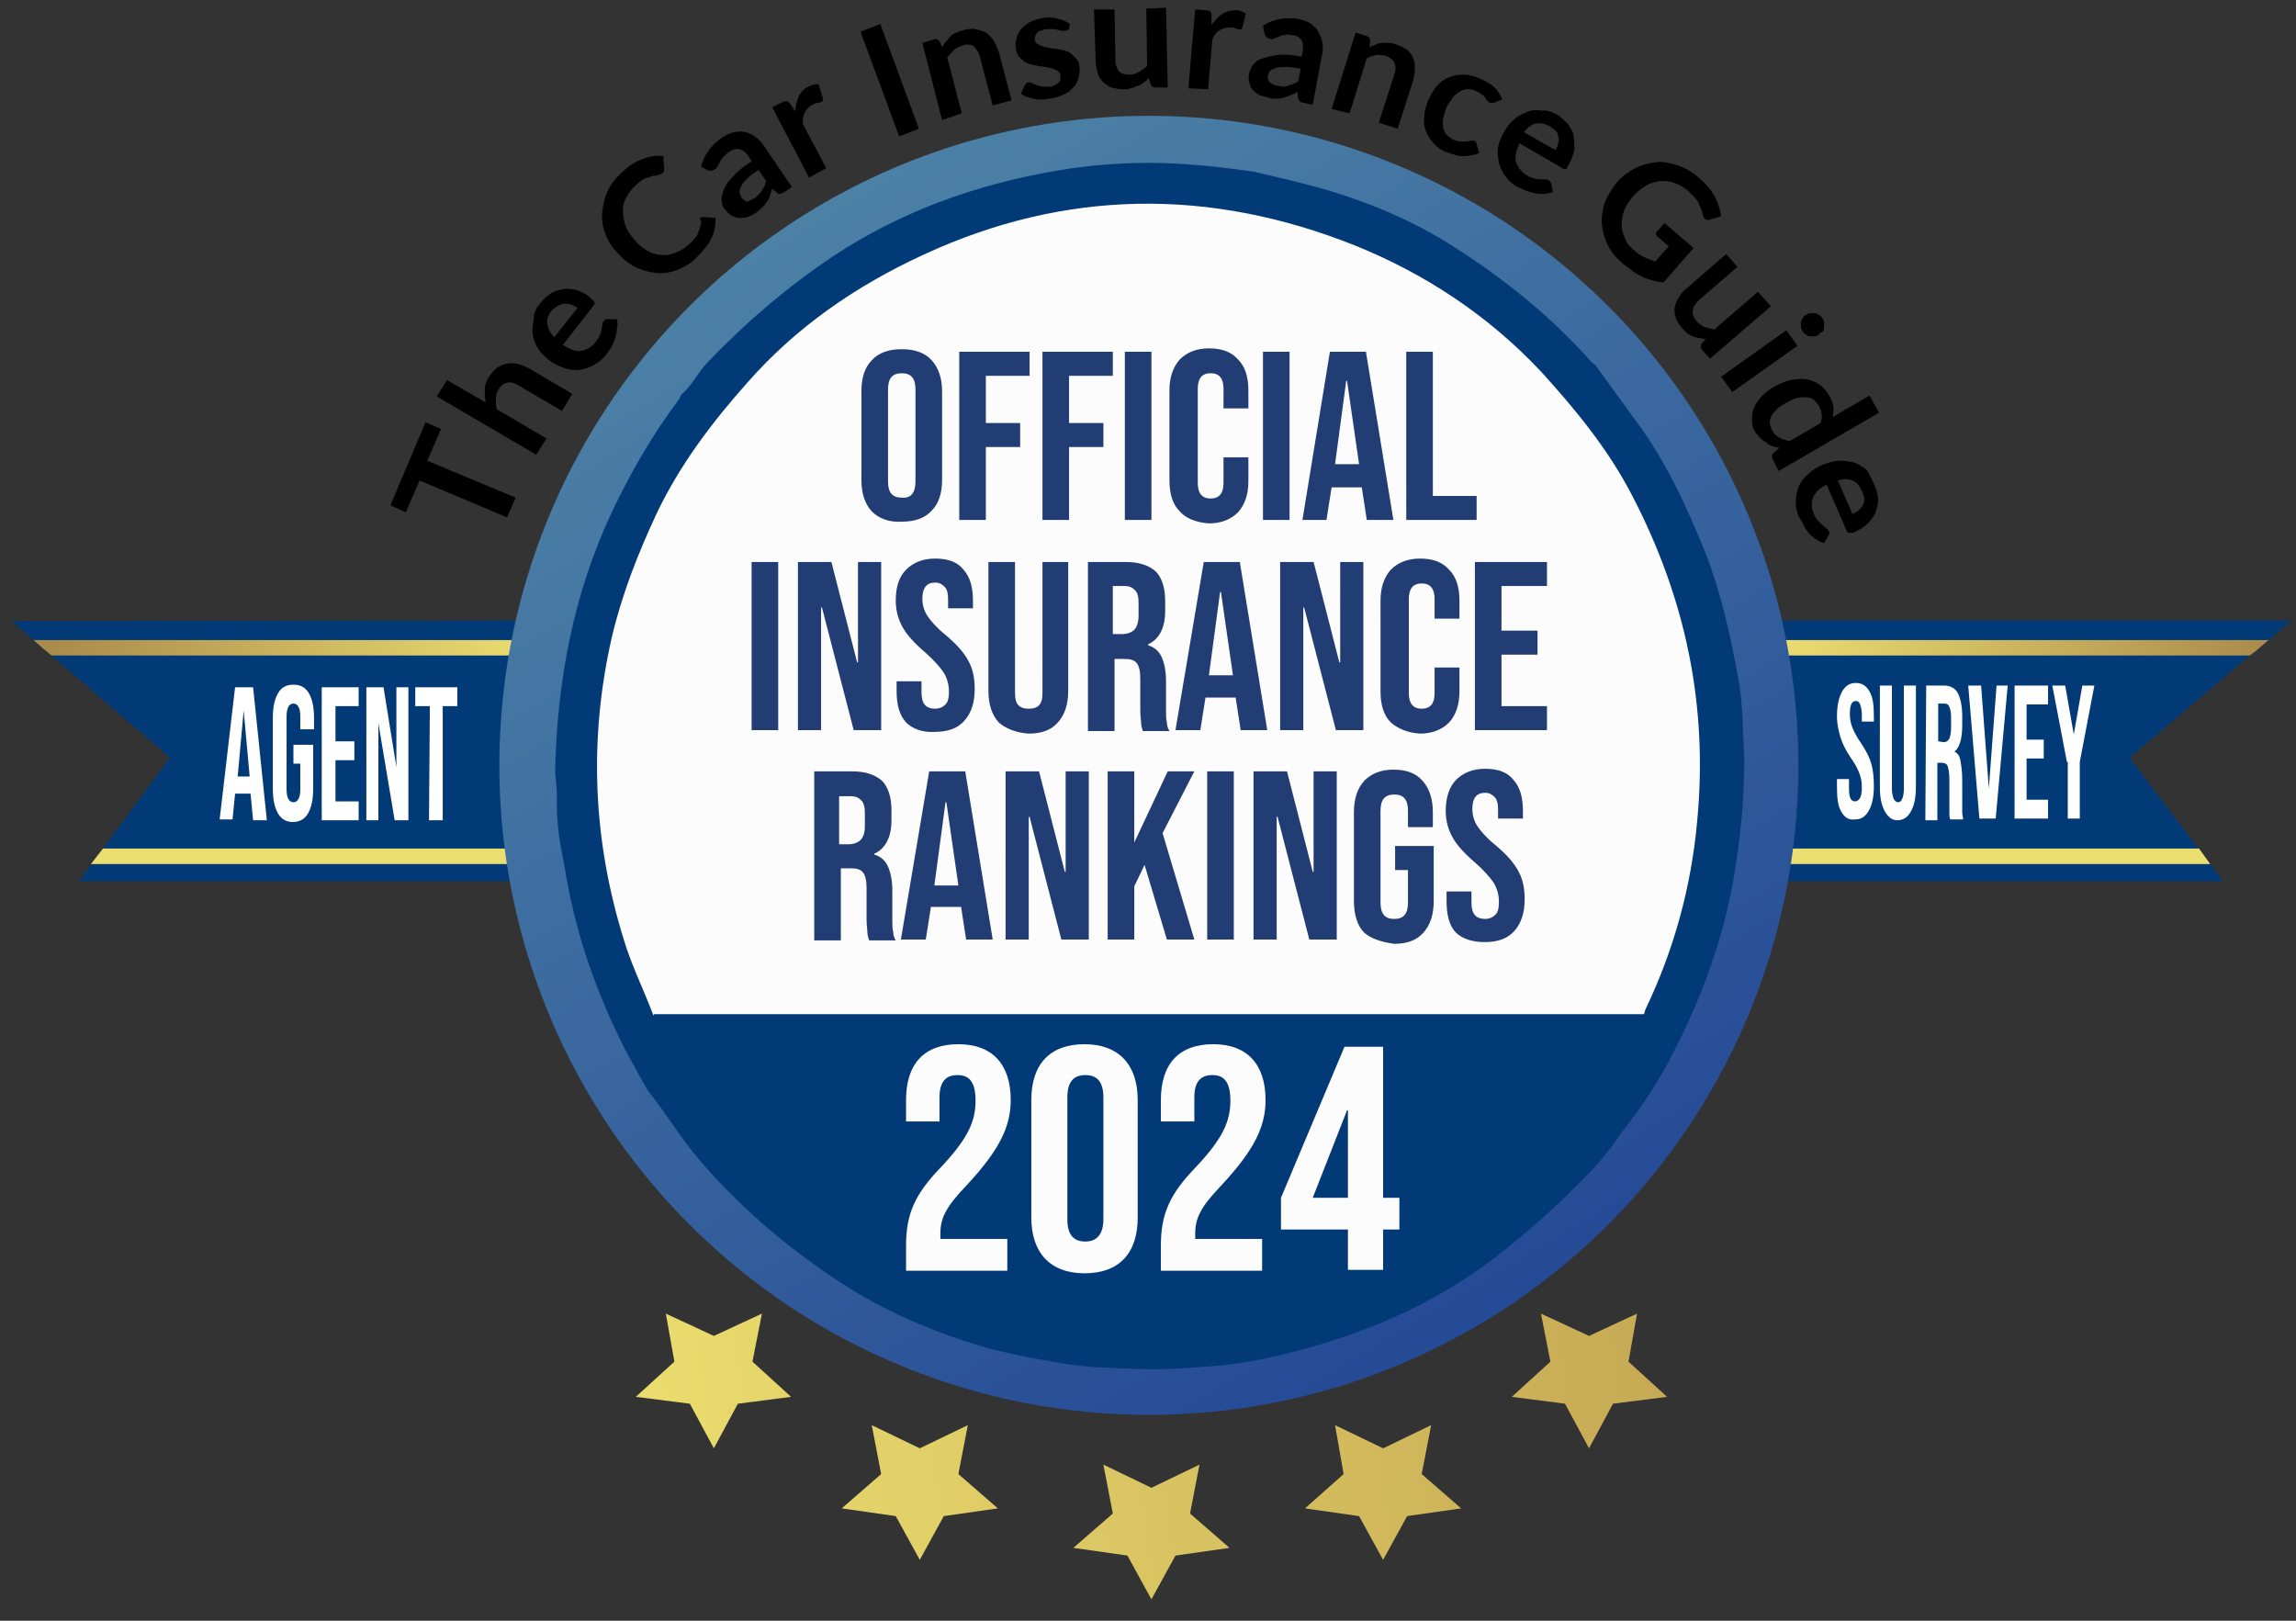
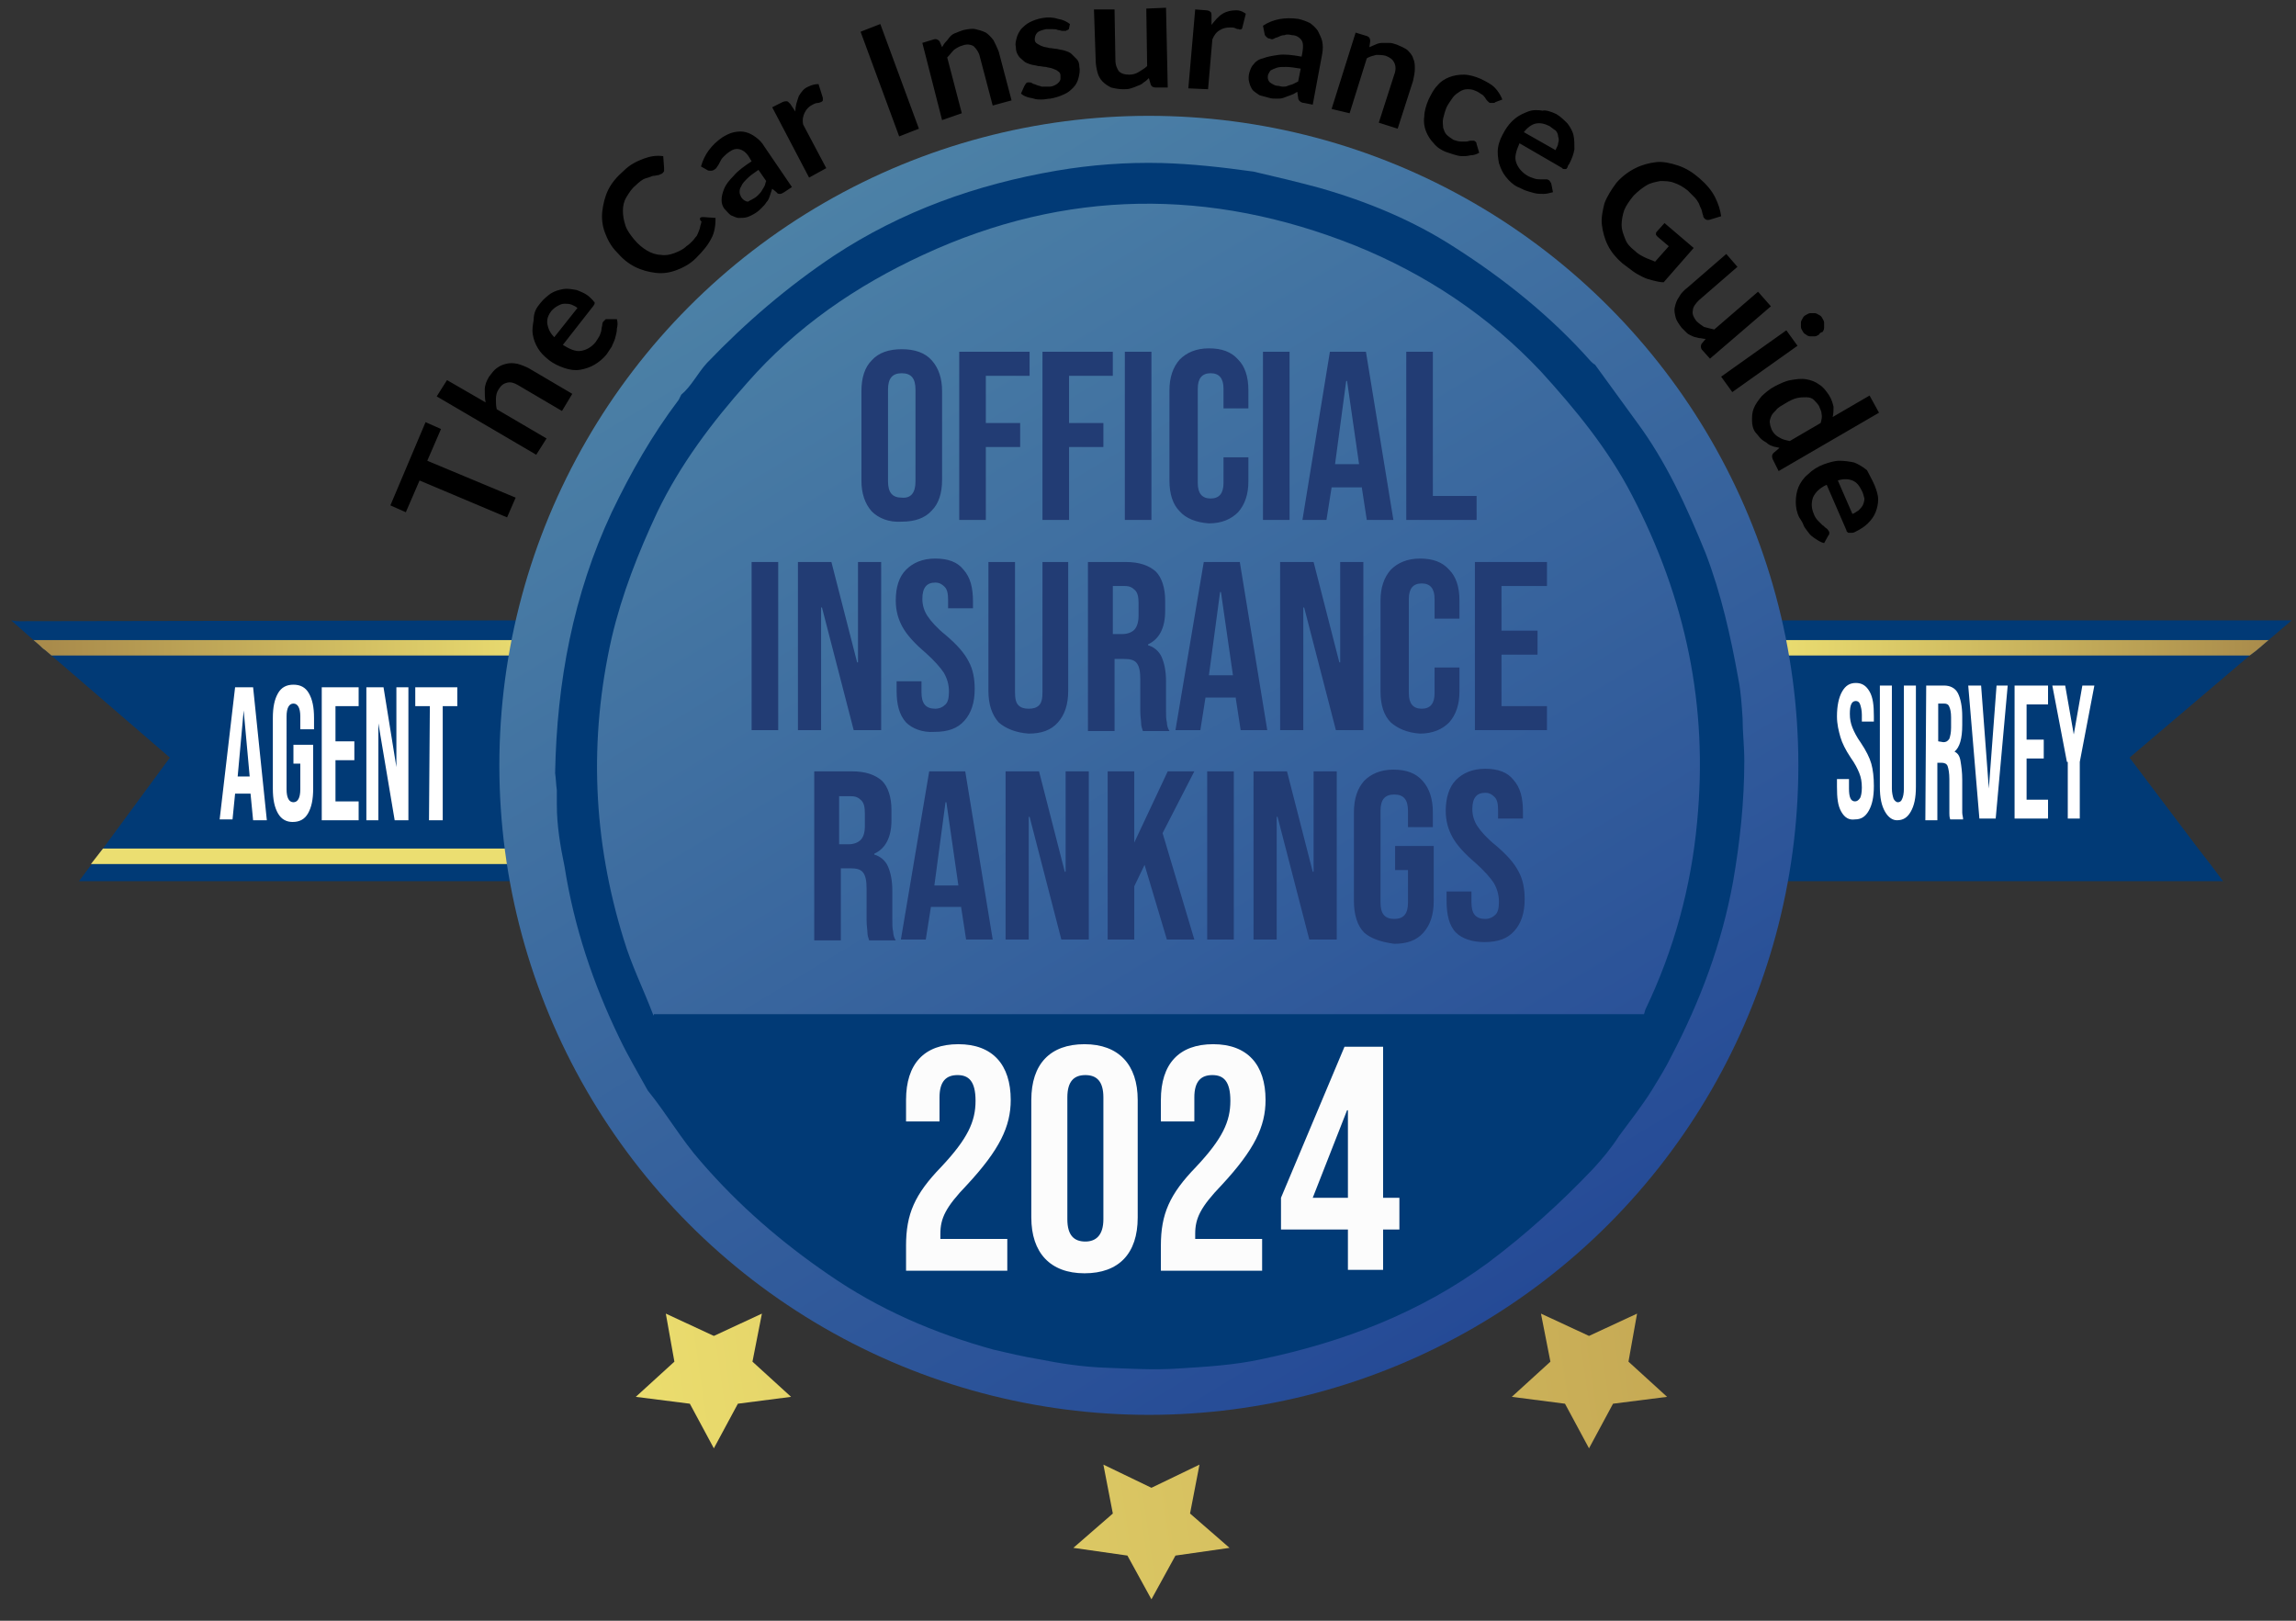
<svg xmlns="http://www.w3.org/2000/svg" version="1.1" id="v4_copia_6_1_" x="0" y="0" viewBox="0 0 267.6 188.9" xml:space="preserve">
  <rect x="0" y="0" width="267.6" height="188.9" fill="#333333" stroke="none" />
  <style>.st1{fill:#013a76}.st2{fill:#ebde71}.st6{fill:#fcfcfc}</style>
  <g id="Objeto_inteligente_vectorial_xA0_Imagen_1_">
    <path d="m49.6 49.2 1.8.8-1.6 3.7L60.1 58l-1 2.3L48.9 56l-1.6 3.7-1.8-.8 4.1-9.7zM62.5 53l-11.6-6.8 1.2-1.9 4.5 2.6c-.1-.5-.1-1-.1-1.5s.2-1 .5-1.5c.3-.4.6-.8.9-1 .4-.3.7-.4 1.1-.5.4-.1.8-.1 1.3 0 .4.1.9.3 1.3.5l5.1 3-1.2 2-5.1-3c-.5-.3-.9-.4-1.3-.3-.4.1-.7.3-1 .8-.2.3-.3.7-.3 1.1 0 .4 0 .8.1 1.2l5.8 3.4-1.2 1.9zm.5-17.7c.4-.5.8-.8 1.2-1.1.5-.3.9-.4 1.4-.5s1 0 1.6.1c.5.2 1.1.4 1.6.9l.3.3c.1.1.1.2.2.2v.2c0 .1-.1.1-.1.2l-3.6 4.6c.8.5 1.5.8 2.1.7s1.2-.4 1.7-1c.2-.3.4-.6.5-.8.1-.3.2-.5.2-.7s.1-.4.1-.6c0-.2.1-.3.2-.4l.2-.2h1.3c.1.4.1.7 0 1.1 0 .4-.1.7-.2 1.1s-.3.7-.4 1l-.6.9c-.4.5-.9.9-1.4 1.2s-1.1.5-1.7.6-1.2 0-1.8-.2c-.6-.2-1.3-.5-1.9-1-.5-.4-.9-.8-1.2-1.3s-.5-1-.6-1.6 0-1.1.1-1.7c0-.9.3-1.4.8-2zm1.3.9c-.4.5-.6 1-.5 1.6.1.5.3 1 .8 1.5l2.7-3.4c-.2-.2-.5-.3-.7-.4-.3-.1-.5-.1-.8-.1s-.5.1-.7.2c-.4.2-.6.4-.8.6zm17.3-10.8c.1-.1.2-.1.4-.1l1.4.1c0 .8-.1 1.7-.5 2.4-.4.8-1 1.5-1.8 2.3-.7.7-1.5 1.1-2.3 1.4s-1.6.4-2.4.3-1.6-.3-2.4-.7c-.8-.4-1.5-1-2.1-1.7-.7-.7-1.1-1.5-1.4-2.3s-.4-1.7-.3-2.5.3-1.7.7-2.5c.4-.8 1-1.5 1.8-2.2.7-.7 1.5-1.1 2.3-1.4s1.5-.4 2.3-.3l.1 1.4v.3c0 .1-.1.2-.2.3-.1.1-.3.1-.4.2-.2 0-.4.1-.7.1-.3.1-.5.2-.9.3-.3.1-.7.4-1.1.8-.5.4-.8.9-1.1 1.4s-.4 1-.4 1.6c0 .5.1 1.1.3 1.7.2.6.6 1.1 1 1.6.5.6 1 1 1.5 1.3s1.1.5 1.6.5c.5.1 1.1 0 1.6-.2s1-.4 1.4-.8c.3-.2.5-.4.7-.6s.3-.4.5-.6c.1-.2.2-.4.3-.7.1-.2.1-.5.2-.7 0-.1 0-.2.1-.2-.3-.3-.2-.4-.2-.5zm10.7-3.6-.9.6c-.2.1-.3.2-.5.2-.1 0-.3 0-.4-.2L90 22l-.3.9c-.1.3-.2.5-.4.7-.1.2-.3.4-.5.6s-.4.4-.7.6c-.3.2-.7.4-1 .5s-.7.1-1 .1-.6-.2-.9-.3c-.3-.2-.5-.5-.8-.8-.2-.3-.3-.6-.3-1s.1-.8.3-1.3c.2-.5.6-1 1.1-1.5.5-.6 1.2-1.1 2.1-1.7l-.3-.5c-.3-.5-.7-.8-1.1-.9s-.8 0-1.2.3c-.3.2-.5.4-.7.6s-.3.4-.4.6-.2.4-.3.5c-.1.2-.2.3-.4.4-.1.1-.3.1-.4.1s-.3 0-.4-.1l-.7-.4c.4-1.4 1.2-2.5 2.5-3.4.5-.3.9-.5 1.4-.6s.9-.1 1.3 0 .8.3 1.2.6c.4.3.7.6 1 1.1l3.2 4.7zm-4.4 1.3c.2-.1.4-.3.5-.4s.3-.3.4-.5.2-.3.3-.5c.1-.2.1-.4.2-.6l-.9-1.3c-.6.4-1 .7-1.3 1s-.6.6-.7.9c-.2.3-.2.5-.2.7s.1.4.2.6c.2.3.5.5.8.5.1-.1.4-.2.7-.4zm6.4-2.4L90 12.5l1.2-.6c.2-.1.4-.1.5-.1s.2.1.4.3l.6.9c0-.7.2-1.2.4-1.8.3-.5.6-.9 1.1-1.1.4-.2.8-.3 1.2-.3l.5 1.6v.3c0 .1-.1.1-.2.2-.1 0-.2.1-.4.1s-.4.1-.6.2c-.4.2-.7.5-.9.9-.2.4-.3.8-.2 1.4l2.7 5.1-2 1.1zm12.8-5.7-2.3.9-4.5-12.2 2.3-.9 4.5 12.2zm2.7-1-2.3-9 1.3-.4c.3-.1.5 0 .7.2l.3.7c.1-.2.3-.5.5-.7s.3-.4.5-.6c.2-.2.4-.3.7-.4.2-.1.5-.2.8-.3.5-.1 1-.2 1.4-.1.4.1.8.2 1.2.4.3.2.6.5.9.9.2.4.4.8.6 1.3l1.5 5.7-2.2.6-1.5-5.7c-.1-.5-.4-.9-.7-1.2-.3-.2-.8-.3-1.3-.1-.4.1-.7.3-1 .5-.3.3-.5.6-.8.9l1.7 6.5-2.3.8zm14.8-10.7c0 .1-.1.2-.2.2s-.1.1-.2.1h-.4c-.1 0-.3-.1-.5-.1-.2-.1-.4-.1-.6-.1h-.8c-.4.1-.8.2-1 .4-.2.2-.3.5-.3.8 0 .2.1.4.3.5.2.1.3.2.6.3.2.1.5.1.8.2.3 0 .6.1.9.1.3.1.6.1.9.2s.6.2.8.4l.6.6c.2.2.3.5.3.9.1.4 0 .9-.1 1.3s-.3.8-.6 1.1c-.3.3-.6.6-1.1.8-.4.2-1 .4-1.6.5-.3 0-.6.1-1 .1-.3 0-.6 0-.9-.1s-.6-.1-.8-.2c-.3-.1-.5-.2-.7-.4l.4-.9c.1-.1.1-.2.2-.3s.2-.1.3-.1c.1 0 .3 0 .4.1s.3.1.5.2.4.1.6.2h.9c.3 0 .5-.1.7-.2.2-.1.3-.2.4-.3s.2-.3.2-.4v-.4c0-.2-.1-.4-.3-.5-.1-.1-.3-.2-.6-.3-.2-.1-.5-.1-.8-.2-.3 0-.6-.1-.9-.1-.3-.1-.6-.1-.9-.2s-.6-.2-.8-.4c-.2-.2-.5-.4-.6-.6-.2-.3-.3-.6-.3-1-.1-.4 0-.7.1-1.1s.3-.7.5-1c.3-.3.6-.6 1-.8s.9-.4 1.5-.5 1.2-.1 1.8.1c.6.1 1 .3 1.4.6l-.1.5zm5.3-2.2L130 7c0 .6.2 1 .4 1.3.3.3.7.4 1.2.4.4 0 .8-.1 1.1-.3s.7-.4 1-.7l-.1-6.7 2.3-.1.2 9.3h-1.4c-.3 0-.5-.1-.6-.4l-.2-.7c-.2.2-.4.4-.6.5-.2.2-.4.3-.7.4-.2.1-.5.2-.8.3s-.6.1-.9.1c-.5 0-1-.1-1.4-.2-.4-.2-.7-.4-1-.7s-.5-.7-.6-1.1c-.1-.4-.2-.9-.2-1.4l-.2-5.9h2.4zm8.6 9.2.8-9.2 1.3.1c.2 0 .4.1.5.2s.1.2.1.4v1.1c.4-.5.8-1 1.3-1.3s1-.4 1.6-.4c.5 0 .8.2 1.1.4l-.4 1.6c0 .1-.1.2-.1.2-.1 0-.2.1-.3 0-.1 0-.2 0-.4-.1s-.4-.1-.6-.1c-.5 0-.9.1-1.2.3-.4.2-.7.6-.9 1.1l-.5 5.8-2.3-.1zm14.5 1.9-1-.2c-.2 0-.4-.1-.5-.2-.1-.1-.2-.2-.2-.4l-.1-.7c-.3.2-.5.3-.8.4-.3.1-.5.2-.8.3s-.5.1-.8.1-.6 0-.9-.1c-.4-.1-.7-.2-1.1-.3-.3-.2-.6-.4-.8-.6-.2-.3-.3-.5-.4-.9-.1-.3-.1-.7 0-1.1.1-.3.2-.7.5-1 .2-.3.6-.6 1.1-.7.5-.2 1.1-.3 1.8-.4s1.6 0 2.7.2l.1-.5c.1-.6.1-1.1-.1-1.4-.2-.3-.6-.6-1.1-.6-.4-.1-.7-.1-.9 0-.3 0-.5.1-.7.2s-.4.1-.5.2c-.2.1-.3.1-.5 0-.2 0-.3-.1-.4-.2-.1-.1-.2-.2-.2-.3l-.2-1c1.2-.8 2.6-1 4.1-.8.5.1 1 .3 1.4.5.4.3.7.6.9.9.2.4.4.8.5 1.2.1.5.1.9 0 1.5l-1.1 5.9zm-4.1-2.2c.2 0 .4.1.6.1.2 0 .4 0 .6-.1.2-.1.4-.1.6-.2l.6-.3.3-1.5c-.7-.1-1.2-.2-1.7-.2s-.8 0-1.1.1-.5.2-.7.3c-.1.1-.2.3-.3.5-.1.4 0 .7.2.9.3.2.6.4.9.4zm6.3 2.7 2.8-8.9 1.3.4c.3.1.4.3.4.6l-.1.7c.2-.1.5-.2.7-.3.2-.1.5-.2.8-.2h.8c.3 0 .6.1.9.2.5.2.9.4 1.2.6.3.3.6.6.7 1 .2.4.2.8.2 1.2 0 .5-.1.9-.2 1.4l-1.8 5.6-2.2-.7 1.8-5.6c.2-.5.2-1 0-1.4s-.5-.6-1-.8c-.4-.1-.8-.1-1.1-.1-.4.1-.8.2-1.1.4l-2 6.4-2.1-.5zm19.1-.8c-.1.1-.2.1-.3.1h-.3c-.1 0-.2-.1-.3-.2-.1-.1-.2-.2-.3-.4-.1-.1-.2-.3-.4-.4-.2-.1-.4-.3-.7-.4-.4-.2-.7-.2-1-.2s-.6.1-.9.3c-.3.2-.6.4-.8.7s-.5.7-.7 1.1c-.2.5-.3.9-.4 1.3-.1.4 0 .8 0 1.1.1.3.2.6.4.8s.5.4.8.6c.3.1.6.2.9.2h.6c.2 0 .3-.1.5-.1h.4c.2.1.3.2.3.4l.3 1c-.3.2-.7.3-1 .3-.4.1-.7.1-1 .1s-.7-.1-1-.2l-.9-.3c-.5-.2-1-.5-1.4-1-.4-.4-.7-.9-.9-1.4s-.3-1.1-.2-1.7c0-.6.2-1.3.5-2 .3-.6.6-1.2 1-1.6.4-.5.9-.8 1.4-1s1.1-.3 1.7-.3c.6 0 1.3.2 2 .5.6.3 1.2.6 1.6 1 .4.4.7.9.9 1.4l-.8.3zm7.1 1.4c.5.3.9.7 1.3 1.1.3.4.6.9.7 1.4.1.5.1 1 .1 1.6-.1.6-.3 1.1-.6 1.7-.1.1-.2.3-.2.4-.1.1-.1.2-.2.2h-.2c-.1 0-.2 0-.2-.1l-5-2.9c-.4.9-.6 1.6-.4 2.2.2.6.6 1.1 1.2 1.5.3.2.6.3.9.4.3.1.5.1.7.1h.6c.2 0 .3 0 .4.1.1 0 .1.1.2.2 0 .1.1.1.1.2l.2 1c-.4.1-.7.2-1.1.2-.4 0-.7 0-1.1-.1-.4-.1-.7-.2-1-.3-.3-.1-.6-.3-.9-.4-.6-.3-1-.7-1.4-1.2s-.6-1-.8-1.6c-.1-.6-.2-1.2-.1-1.8.1-.7.4-1.3.8-2 .3-.5.7-1 1.2-1.4s1-.6 1.5-.8 1.1-.2 1.7-.1c.3-.1 1 .1 1.6.4zm-.8 1.4c-.6-.3-1.1-.4-1.6-.3-.5.1-1 .5-1.4 1l3.7 2.1c.1-.3.3-.5.3-.8.1-.3.1-.5 0-.8 0-.2-.1-.5-.3-.7-.2-.1-.4-.3-.7-.5zm9.9 14.5c.4.4.8.6 1.2.8.4.2.8.3 1.2.5l1.6-1.8-1.3-1.1c-.1-.1-.2-.2-.2-.3 0-.1 0-.2.1-.3l.9-1 3.4 2.9-3.5 4c-.4 0-.8-.1-1.2-.2-.4-.1-.8-.2-1.2-.4s-.8-.4-1.2-.7l-1.2-.9c-.7-.6-1.3-1.3-1.7-2.1-.4-.8-.6-1.6-.7-2.4-.1-.8.1-1.7.3-2.5.3-.8.8-1.6 1.4-2.4.6-.7 1.4-1.3 2.2-1.7.8-.4 1.6-.6 2.4-.7.8-.1 1.7.1 2.6.4.9.3 1.7.8 2.5 1.5s1.4 1.4 1.8 2.2c.4.8.6 1.5.7 2.2l-1.3.4c-.3.1-.5 0-.6-.1s-.2-.2-.2-.4c-.1-.2-.1-.4-.2-.7-.1-.2-.2-.4-.3-.7-.1-.2-.3-.5-.5-.7l-.8-.8c-.5-.4-1-.7-1.6-.9-.5-.2-1.1-.2-1.6-.2-.5.1-1.1.2-1.6.5s-1 .7-1.5 1.2c-.5.6-.9 1.2-1.1 1.7-.2.6-.3 1.2-.3 1.7 0 .6.2 1.1.4 1.6.2.6.6 1 1.1 1.4zm12 1.9L198 35c-.4.4-.7.8-.7 1.2-.1.4.1.8.4 1.2.3.3.6.5.9.7.4.1.7.2 1.2.3l5.1-4.4 1.5 1.7-7.1 6.1-.9-1c-.2-.2-.2-.5-.1-.7l.5-.6c-.3 0-.5-.1-.8-.1-.3-.1-.5-.1-.7-.2-.2-.1-.5-.2-.7-.4l-.6-.6c-.3-.4-.6-.8-.7-1.2-.1-.4-.2-.8-.1-1.2.1-.4.2-.8.5-1.2.2-.4.6-.8 1-1.1l4.5-3.9 1.3 1.5zm7 9.2-7.6 5.4-1.3-1.8 7.6-5.4 1.3 1.8zM212 39c-.2.1-.3.2-.5.2h-.5c-.2 0-.4-.1-.5-.2-.2-.1-.3-.2-.4-.4-.1-.2-.2-.3-.2-.5v-.5c0-.2.1-.3.2-.5s.2-.3.4-.4c.2-.1.3-.2.5-.2h.5c.2 0 .3.1.5.2s.3.2.4.4c.1.2.2.3.2.5v.6c0 .2-.1.4-.2.5-.1 0-.3.1-.4.3zm-5.4 14.5c-.1-.3-.1-.5.1-.7l.7-.6c-.3-.1-.6-.1-.8-.2-.3-.1-.5-.2-.7-.4-.2-.1-.5-.3-.7-.5s-.4-.5-.6-.7c-.3-.4-.4-.9-.4-1.4s0-.9.2-1.4.5-.9.9-1.4c.4-.4 1-.9 1.6-1.2s1.2-.6 1.8-.7c.6-.1 1.2-.2 1.8-.1.6.1 1.1.3 1.5.6.5.3.8.7 1.2 1.3.3.5.4.9.5 1.3 0 .4 0 .8-.1 1.2l4.3-2.5 1.1 2-11.7 6.8-.7-1.4zm-.1-3.4c.2.4.5.7.9.9.3.2.7.3 1.2.4l3.6-2.1c.1-.4.2-.7.1-1.1 0-.3-.2-.6-.3-.9-.2-.3-.4-.5-.6-.7-.2-.2-.5-.3-.9-.3-.3 0-.7 0-1.1.1-.4.1-.8.3-1.3.6s-.9.5-1.1.8c-.3.3-.5.5-.6.8s-.2.5-.1.8c0 .2.1.4.2.7zm12 6.5c.2.5.4 1.1.4 1.6s-.1 1-.3 1.5-.5.9-.9 1.3-.9.7-1.5 1c-.2.1-.3.1-.4.1h-.3c-.1 0-.1 0-.2-.1s-.1-.1-.1-.2l-2.3-5.3c-.9.4-1.4 1-1.6 1.5-.2.6-.2 1.2.1 1.9.1.3.3.6.5.8l.5.5c.2.1.3.3.5.4.1.1.2.2.3.4v.2c0 .1 0 .1-.1.2l-.5.9c-.4-.1-.7-.3-1-.5s-.6-.4-.8-.7-.5-.6-.6-.9-.3-.6-.5-.9c-.3-.6-.4-1.2-.4-1.8s.1-1.2.3-1.7.6-1.1 1.1-1.5c.5-.5 1.1-.9 1.9-1.2.6-.2 1.2-.4 1.8-.4s1.2.1 1.7.2c.5.2 1 .5 1.5.9.3.6.6 1.1.9 1.8zm-1.5.6c-.3-.6-.6-1-1.1-1.2s-1.1-.2-1.7 0l1.7 3.9c.3-.1.5-.3.7-.4.2-.2.4-.4.5-.6.1-.2.2-.5.2-.8-.1-.3-.1-.5-.3-.9z" />
    <g id="Objeto_inteligente_vectorial_xA0_Imagen_00000060742226853797687700000000215684614165911479_">
      <g id="Elipse_1_copia__x2B__Rectángulo_1_copia_xA0_Trazado_de_recorte">
-         <ellipse id="SVGID_2_" transform="matrix(1 -.004 .004 1 -.355 .534)" cx="134" cy="89.4" rx="69.1" ry="69.2" fill="none" />
-       </g>
+         </g>
      <path class="st1" d="m267.1 72.3-2.7 2.3-.5.4-.2.2c-.2.2-.5.4-.7.6l-.8.6-14 11.9 8 10.6 1.4 1.8 1.5 2h-51.7v-3.8l-.2-22.5v-4.1h59.9z" />
-       <path class="st2" d="M257.6 100.7h-51.2v-1.8h49.9z" />
      <linearGradient id="SVGID_1_" gradientUnits="userSpaceOnUse" x1="206.445" y1="-1423.5" x2="264.435" y2="-1423.5" gradientTransform="matrix(1 0 0 -1 0 -1348)">
        <stop offset="0" stop-color="#EBDE71" />
        <stop offset=".999" stop-color="#A98B4B" />
      </linearGradient>
      <path d="m264.4 74.6-.7.6c-.2.2-.5.4-.7.6l-.8.6h-55.9v-1.8h58.1z" fill="url(#SVGID_1_)" />
      <path class="st1" d="m1.3 72.3 2.6 2.3.5.4.2.2c.2.2.4.4.7.6l.7.6 13.8 11.9L12 98.9l-1.3 1.8-1.5 2H60v-3.8l.2-22.5v-4.1L2 72.4l-.7-.1z" />
      <path class="st2" d="M10.6 100.7H61v-1.8H12z" />
      <linearGradient id="SVGID_00000104670626137722027810000017424064952985034927_" gradientUnits="userSpaceOnUse" x1="-18194.598" y1="-1423.5" x2="-18131.357" y2="-1423.5" gradientTransform="matrix(-.903 0 0 -1 -16366.902 -1348)">
        <stop offset="0" stop-color="#EBDE71" />
        <stop offset=".999" stop-color="#A98B4B" />
      </linearGradient>
      <path d="m3.9 74.6.7.6c.2.2.4.4.7.6l.7.6h55v-1.8H3.9z" fill="url(#SVGID_00000104670626137722027810000017424064952985034927_)" />
      <linearGradient id="SVGID_00000154384586094789644540000000981838814539028357_" gradientUnits="userSpaceOnUse" x1="-1237.643" y1="-6825.512" x2="-1083.95" y2="-6825.512" gradientTransform="rotate(58.902 -6637.023 -2220.772)">
        <stop offset="0" stop-color="#4C81A6" />
        <stop offset=".987" stop-color="#254A96" />
      </linearGradient>
      <circle cx="133.9" cy="89.2" r="75.7" fill="url(#SVGID_00000154384586094789644540000000981838814539028357_)" />
-       <circle class="st6" cx="134.2" cy="89.3" r="66" />
-       <path d="M101.6 59.6c-.8-.9-1.2-2.1-1.2-3.6V45.6c0-1.6.4-2.8 1.2-3.6.8-.9 2-1.3 3.5-1.3s2.7.4 3.5 1.3c.8.9 1.2 2.1 1.2 3.6v10.3c0 1.6-.4 2.8-1.2 3.6-.8.9-2 1.3-3.5 1.3-1.5.1-2.7-.4-3.5-1.2zm5.1-3.5V45.4c0-1.3-.5-1.9-1.6-1.9s-1.6.6-1.6 1.9v10.7c0 1.3.5 1.9 1.6 1.9 1.1.1 1.6-.6 1.6-1.9zm5.1-15.1h8.2v2.8h-5.1v5.5h4v2.8h-4v8.5h-3.1V41zm9.7 0h8.2v2.8h-5.1v5.5h4v2.8h-4v8.5h-3.1V41zm9.6 0h3.1v19.6h-3.1V41zm6.4 18.6c-.8-.8-1.2-2-1.2-3.6V45.5c0-1.5.4-2.7 1.2-3.6.8-.8 1.9-1.3 3.4-1.3s2.6.4 3.4 1.3c.8.8 1.2 2 1.2 3.6v2.1h-2.9v-2.3c0-1.2-.5-1.8-1.5-1.8s-1.5.6-1.5 1.8v11c0 1.2.5 1.8 1.5 1.8s1.5-.6 1.5-1.8v-3h2.9v2.8c0 1.5-.4 2.7-1.2 3.6-.8.8-1.9 1.3-3.4 1.3-1.5-.1-2.7-.6-3.4-1.4zm9.7-18.6h3.1v19.6h-3.1V41zm7.8 0h4.2l3.2 19.6h-3.1l-.6-3.9v.1h-3.5l-.6 3.8h-2.8L155 41zm3.4 13.1-1.4-9.7h-.1l-1.3 9.7h2.8zm5.5-13.1h3.1v16.8h5.1v2.8h-8.2V41zM87.6 65.5h3.1v19.6h-3.1V65.5zm5.4 0h3.9l3 11.7h.1V65.5h2.7v19.6h-3.2l-3.7-14.3h-.1v14.3H93V65.5zm12.6 18.7c-.8-.9-1.1-2.1-1.1-3.7v-1.1h2.9v1.3c0 1.3.5 1.9 1.6 1.9.5 0 .9-.2 1.2-.5.3-.3.4-.8.4-1.5 0-.8-.2-1.5-.6-2.2-.4-.6-1.1-1.4-2.1-2.3-1.3-1.1-2.2-2.1-2.7-3s-.8-1.9-.8-3.1c0-1.6.4-2.8 1.2-3.6.8-.8 1.9-1.3 3.4-1.3s2.6.4 3.3 1.3c.8.9 1.1 2.1 1.1 3.7v.8h-2.9v-1c0-.7-.1-1.2-.4-1.5s-.6-.5-1.1-.5c-1 0-1.5.6-1.5 1.9 0 .7.2 1.4.6 2s1.1 1.4 2.1 2.2c1.3 1.1 2.2 2.1 2.7 3.1.5.9.7 2 .7 3.2 0 1.6-.4 2.8-1.2 3.7-.8.9-1.9 1.3-3.5 1.3-1.4.1-2.6-.4-3.3-1.1zm10.8 0c-.8-.9-1.2-2.1-1.2-3.7v-15h3.1v15.2c0 .7.1 1.2.4 1.5s.7.4 1.2.4.9-.1 1.2-.4c.3-.3.4-.8.4-1.5V65.5h3v15c0 1.6-.4 2.8-1.2 3.7-.8.9-1.9 1.3-3.4 1.3-1.5-.1-2.7-.6-3.5-1.3zm10.2-18.7h4.6c1.6 0 2.7.4 3.5 1.1.7.7 1.1 1.9 1.1 3.4v1.2c0 2-.7 3.3-2 3.9v.1c.7.2 1.3.7 1.6 1.4.3.7.5 1.6.5 2.8v3.4c0 .6 0 1 .1 1.4 0 .3.1.7.3 1h-3.1c-.1-.3-.2-.6-.2-.9s-.1-.8-.1-1.5v-3.6c0-.9-.1-1.5-.4-1.9-.3-.4-.8-.5-1.5-.5h-1.1v8.4h-3.1V65.5h-.2zm4.2 8.4c.6 0 1.1-.2 1.4-.5s.5-.9.5-1.6v-1.5c0-.7-.1-1.2-.4-1.5s-.6-.5-1.2-.5h-1.4v5.6h1.1zm9.5-8.4h4.2l3.2 19.6h-3.1l-.6-3.9v.1h-3.5l-.6 3.8H137l3.3-19.6zm3.4 13.2-1.4-9.7h-.1l-1.3 9.7h2.8zm5.5-13.2h3.9l3 11.7h.1V65.5h2.7v19.6h-3.2L152 70.8h-.1v14.3h-2.7V65.5zm12.9 18.7c-.8-.8-1.2-2-1.2-3.6V70c0-1.5.4-2.7 1.2-3.6.8-.8 1.9-1.3 3.4-1.3s2.6.4 3.4 1.3c.8.8 1.2 2 1.2 3.6v2.1h-2.9v-2.3c0-1.2-.5-1.8-1.5-1.8s-1.5.6-1.5 1.8v11c0 1.2.5 1.8 1.5 1.8s1.5-.6 1.5-1.8v-3h2.9v2.8c0 1.5-.4 2.7-1.2 3.6-.8.8-1.9 1.3-3.4 1.3-1.5-.1-2.6-.6-3.4-1.3zm9.8-18.7h8.4v2.8H175v5.2h4.2v2.8H175v6h5.3v2.8h-8.4V65.5zM94.7 89.9h4.6c1.6 0 2.7.4 3.5 1.1.7.7 1.1 1.9 1.1 3.4v1.2c0 2-.7 3.3-2 3.9v.1c.7.2 1.3.7 1.6 1.4.3.7.5 1.6.5 2.8v3.4c0 .6 0 1 .1 1.4 0 .3.1.7.3 1h-3.1c-.1-.3-.2-.6-.2-.9s-.1-.8-.1-1.5v-3.6c0-.9-.1-1.5-.4-1.9s-.8-.5-1.5-.5H98v8.4h-3.1V89.9h-.2zm4.2 8.5c.6 0 1.1-.2 1.4-.5s.5-.8.5-1.6v-1.5c0-.7-.1-1.2-.4-1.5s-.6-.5-1.2-.5h-1.4v5.6h1.1zm9.4-8.5h4.2l3.2 19.6h-3.1l-.6-3.9v.1h-3.5l-.6 3.8H105l3.3-19.6zm3.4 13.3-1.4-9.7h-.1l-1.3 9.7h2.8zm5.5-13.3h3.9l3 11.7h.1V89.9h2.7v19.6h-3.2L120 95.2h-.1v14.3h-2.7V89.9zm11.9 0h3.1v8.3l3.9-8.3h3.1l-3.7 7.2 3.7 12.4H136l-2.6-8.7-1.2 2.5v6.2h-3.1V89.9zm11.6 0h3.1v19.6h-3.1V89.9zm5.4 0h3.9l3 11.7h.1V89.9h2.7v19.6h-3.2l-3.7-14.3h-.1v14.3h-2.7V89.9zm12.9 18.8c-.8-.8-1.2-2.1-1.2-3.7V94.7c0-1.6.4-2.8 1.2-3.7.8-.8 1.9-1.3 3.4-1.3s2.6.4 3.4 1.3c.8.9 1.2 2.1 1.2 3.7v1.7h-2.9v-1.9c0-1.3-.5-1.9-1.6-1.9s-1.6.6-1.6 1.9v10.7c0 1.3.5 1.9 1.6 1.9s1.6-.6 1.6-1.9v-3.8h-1.5v-2.8h4.5v6.4c0 1.6-.4 2.8-1.2 3.7-.8.9-1.9 1.3-3.4 1.3-1.5-.2-2.7-.6-3.5-1.3zm10.7 0c-.8-.8-1.1-2.1-1.1-3.7v-1.1h2.9v1.3c0 1.3.5 1.9 1.6 1.9.5 0 .9-.2 1.2-.5s.4-.8.4-1.5c0-.8-.2-1.5-.6-2.2-.4-.6-1.1-1.4-2.1-2.3-1.3-1.1-2.2-2.1-2.7-3s-.8-1.9-.8-3.1c0-1.5.4-2.8 1.2-3.6.8-.8 1.9-1.3 3.4-1.3s2.6.4 3.3 1.3c.8.9 1.1 2.1 1.1 3.7v.8h-2.9v-1c0-.7-.1-1.2-.4-1.5-.3-.3-.6-.5-1.1-.5-1 0-1.5.6-1.5 1.9 0 .7.2 1.4.6 2 .4.6 1.1 1.4 2.1 2.2 1.3 1.1 2.2 2.1 2.7 3.1.5.9.7 2 .7 3.2 0 1.6-.4 2.8-1.2 3.7-.8.9-1.9 1.3-3.5 1.3-1.4 0-2.6-.4-3.3-1.1z" fill="#223c74" />
+       <path d="M101.6 59.6c-.8-.9-1.2-2.1-1.2-3.6V45.6c0-1.6.4-2.8 1.2-3.6.8-.9 2-1.3 3.5-1.3s2.7.4 3.5 1.3c.8.9 1.2 2.1 1.2 3.6v10.3c0 1.6-.4 2.8-1.2 3.6-.8.9-2 1.3-3.5 1.3-1.5.1-2.7-.4-3.5-1.2zm5.1-3.5V45.4c0-1.3-.5-1.9-1.6-1.9s-1.6.6-1.6 1.9v10.7c0 1.3.5 1.9 1.6 1.9 1.1.1 1.6-.6 1.6-1.9zm5.1-15.1h8.2v2.8h-5.1v5.5h4v2.8h-4v8.5h-3.1V41zm9.7 0h8.2v2.8h-5.1v5.5h4v2.8h-4v8.5h-3.1V41zm9.6 0h3.1v19.6h-3.1V41zm6.4 18.6c-.8-.8-1.2-2-1.2-3.6V45.5c0-1.5.4-2.7 1.2-3.6.8-.8 1.9-1.3 3.4-1.3s2.6.4 3.4 1.3c.8.8 1.2 2 1.2 3.6v2.1h-2.9v-2.3c0-1.2-.5-1.8-1.5-1.8s-1.5.6-1.5 1.8v11c0 1.2.5 1.8 1.5 1.8s1.5-.6 1.5-1.8v-3h2.9v2.8c0 1.5-.4 2.7-1.2 3.6-.8.8-1.9 1.3-3.4 1.3-1.5-.1-2.7-.6-3.4-1.4zm9.7-18.6h3.1v19.6h-3.1V41zm7.8 0h4.2l3.2 19.6h-3.1l-.6-3.9v.1h-3.5l-.6 3.8h-2.8L155 41zm3.4 13.1-1.4-9.7h-.1l-1.3 9.7h2.8zm5.5-13.1h3.1v16.8h5.1v2.8h-8.2V41zM87.6 65.5h3.1v19.6h-3.1zm5.4 0h3.9l3 11.7h.1V65.5h2.7v19.6h-3.2l-3.7-14.3h-.1v14.3H93V65.5zm12.6 18.7c-.8-.9-1.1-2.1-1.1-3.7v-1.1h2.9v1.3c0 1.3.5 1.9 1.6 1.9.5 0 .9-.2 1.2-.5.3-.3.4-.8.4-1.5 0-.8-.2-1.5-.6-2.2-.4-.6-1.1-1.4-2.1-2.3-1.3-1.1-2.2-2.1-2.7-3s-.8-1.9-.8-3.1c0-1.6.4-2.8 1.2-3.6.8-.8 1.9-1.3 3.4-1.3s2.6.4 3.3 1.3c.8.9 1.1 2.1 1.1 3.7v.8h-2.9v-1c0-.7-.1-1.2-.4-1.5s-.6-.5-1.1-.5c-1 0-1.5.6-1.5 1.9 0 .7.2 1.4.6 2s1.1 1.4 2.1 2.2c1.3 1.1 2.2 2.1 2.7 3.1.5.9.7 2 .7 3.2 0 1.6-.4 2.8-1.2 3.7-.8.9-1.9 1.3-3.5 1.3-1.4.1-2.6-.4-3.3-1.1zm10.8 0c-.8-.9-1.2-2.1-1.2-3.7v-15h3.1v15.2c0 .7.1 1.2.4 1.5s.7.4 1.2.4.9-.1 1.2-.4c.3-.3.4-.8.4-1.5V65.5h3v15c0 1.6-.4 2.8-1.2 3.7-.8.9-1.9 1.3-3.4 1.3-1.5-.1-2.7-.6-3.5-1.3zm10.2-18.7h4.6c1.6 0 2.7.4 3.5 1.1.7.7 1.1 1.9 1.1 3.4v1.2c0 2-.7 3.3-2 3.9v.1c.7.2 1.3.7 1.6 1.4.3.7.5 1.6.5 2.8v3.4c0 .6 0 1 .1 1.4 0 .3.1.7.3 1h-3.1c-.1-.3-.2-.6-.2-.9s-.1-.8-.1-1.5v-3.6c0-.9-.1-1.5-.4-1.9-.3-.4-.8-.5-1.5-.5h-1.1v8.4h-3.1V65.5h-.2zm4.2 8.4c.6 0 1.1-.2 1.4-.5s.5-.9.5-1.6v-1.5c0-.7-.1-1.2-.4-1.5s-.6-.5-1.2-.5h-1.4v5.6h1.1zm9.5-8.4h4.2l3.2 19.6h-3.1l-.6-3.9v.1h-3.5l-.6 3.8H137l3.3-19.6zm3.4 13.2-1.4-9.7h-.1l-1.3 9.7h2.8zm5.5-13.2h3.9l3 11.7h.1V65.5h2.7v19.6h-3.2L152 70.8h-.1v14.3h-2.7V65.5zm12.9 18.7c-.8-.8-1.2-2-1.2-3.6V70c0-1.5.4-2.7 1.2-3.6.8-.8 1.9-1.3 3.4-1.3s2.6.4 3.4 1.3c.8.8 1.2 2 1.2 3.6v2.1h-2.9v-2.3c0-1.2-.5-1.8-1.5-1.8s-1.5.6-1.5 1.8v11c0 1.2.5 1.8 1.5 1.8s1.5-.6 1.5-1.8v-3h2.9v2.8c0 1.5-.4 2.7-1.2 3.6-.8.8-1.9 1.3-3.4 1.3-1.5-.1-2.6-.6-3.4-1.3zm9.8-18.7h8.4v2.8H175v5.2h4.2v2.8H175v6h5.3v2.8h-8.4V65.5zM94.7 89.9h4.6c1.6 0 2.7.4 3.5 1.1.7.7 1.1 1.9 1.1 3.4v1.2c0 2-.7 3.3-2 3.9v.1c.7.2 1.3.7 1.6 1.4.3.7.5 1.6.5 2.8v3.4c0 .6 0 1 .1 1.4 0 .3.1.7.3 1h-3.1c-.1-.3-.2-.6-.2-.9s-.1-.8-.1-1.5v-3.6c0-.9-.1-1.5-.4-1.9s-.8-.5-1.5-.5H98v8.4h-3.1V89.9h-.2zm4.2 8.5c.6 0 1.1-.2 1.4-.5s.5-.8.5-1.6v-1.5c0-.7-.1-1.2-.4-1.5s-.6-.5-1.2-.5h-1.4v5.6h1.1zm9.4-8.5h4.2l3.2 19.6h-3.1l-.6-3.9v.1h-3.5l-.6 3.8H105l3.3-19.6zm3.4 13.3-1.4-9.7h-.1l-1.3 9.7h2.8zm5.5-13.3h3.9l3 11.7h.1V89.9h2.7v19.6h-3.2L120 95.2h-.1v14.3h-2.7V89.9zm11.9 0h3.1v8.3l3.9-8.3h3.1l-3.7 7.2 3.7 12.4H136l-2.6-8.7-1.2 2.5v6.2h-3.1V89.9zm11.6 0h3.1v19.6h-3.1V89.9zm5.4 0h3.9l3 11.7h.1V89.9h2.7v19.6h-3.2l-3.7-14.3h-.1v14.3h-2.7V89.9zm12.9 18.8c-.8-.8-1.2-2.1-1.2-3.7V94.7c0-1.6.4-2.8 1.2-3.7.8-.8 1.9-1.3 3.4-1.3s2.6.4 3.4 1.3c.8.9 1.2 2.1 1.2 3.7v1.7h-2.9v-1.9c0-1.3-.5-1.9-1.6-1.9s-1.6.6-1.6 1.9v10.7c0 1.3.5 1.9 1.6 1.9s1.6-.6 1.6-1.9v-3.8h-1.5v-2.8h4.5v6.4c0 1.6-.4 2.8-1.2 3.7-.8.9-1.9 1.3-3.4 1.3-1.5-.2-2.7-.6-3.5-1.3zm10.7 0c-.8-.8-1.1-2.1-1.1-3.7v-1.1h2.9v1.3c0 1.3.5 1.9 1.6 1.9.5 0 .9-.2 1.2-.5s.4-.8.4-1.5c0-.8-.2-1.5-.6-2.2-.4-.6-1.1-1.4-2.1-2.3-1.3-1.1-2.2-2.1-2.7-3s-.8-1.9-.8-3.1c0-1.5.4-2.8 1.2-3.6.8-.8 1.9-1.3 3.4-1.3s2.6.4 3.3 1.3c.8.9 1.1 2.1 1.1 3.7v.8h-2.9v-1c0-.7-.1-1.2-.4-1.5-.3-.3-.6-.5-1.1-.5-1 0-1.5.6-1.5 1.9 0 .7.2 1.4.6 2 .4.6 1.1 1.4 2.1 2.2 1.3 1.1 2.2 2.1 2.7 3.1.5.9.7 2 .7 3.2 0 1.6-.4 2.8-1.2 3.7-.8.9-1.9 1.3-3.5 1.3-1.4 0-2.6-.4-3.3-1.1z" fill="#223c74" />
      <path class="st1" d="M203.1 83.7c-.1-1.5-.2-3.1-.5-4.6-.9-5-2-9.9-3.8-14.6-2.2-5.4-4.6-10.7-8.1-15.4l-4.8-6.6c-.2-.1-.4-.3-.5-.4-4.6-5.2-10.1-9.6-15.9-13.3-4.8-3.1-10.1-5.3-15.7-6.9-2.6-.7-5.1-1.3-7.7-1.9-3.6-.5-7.1-.9-10.7-1-4.1-.1-8.2.2-12.3.9-9.3 1.6-18 4.7-25.9 9.9-5.4 3.6-10.3 7.8-14.8 12.5-1.1 1.2-1.8 2.7-3 3.7l-.3.6c-3.1 4.1-5.6 8.5-7.8 13.1-4.5 9.6-6.4 19.8-6.6 30.4.1.7.1 1.3.2 2v1.7c0 2.4.4 4.8.9 7.2 1.1 7 3.3 13.6 6.4 20 1 2.1 2.2 4.1 3.3 6.1 2.2 2.7 3.9 5.7 6.2 8.3 4.4 5.1 9.4 9.4 14.8 13.1 5.9 4.1 12.4 6.9 19.3 8.8 1.7.4 3.4.8 5.2 1.1 2.5.5 5.1.9 7.7 1 2.8.1 5.7.3 8.6.1 3.3-.2 6.6-.4 9.8-1.1 9.5-2 18.4-5.4 26.3-11.2 4.4-3.3 8.5-7 12.3-11 1.1-1.2 2.1-2.4 3-3.8 1.4-1.9 2.6-3.4 3.8-5.3 1.1-1.8 1.6-2.6 2.3-4 3.4-6.5 5.9-13.2 7.2-20.4.8-4.6 1.3-9.3 1.3-14 0-1.8-.2-3.4-.2-5zm-5.3 12.1c-.7 7.6-2.7 14.9-6 21.8-.1.2-.1.4-.2.6H76.2v.2c0-.1-.1-.1-.1-.2-1.1-2.9-2.5-5.7-3.4-8.7-3.6-11.6-4.1-23.3-1.4-35.2 1.2-5.1 3.1-9.9 5.3-14.6 2.7-5.6 6.4-10.5 10.5-15.1 5.7-6.5 12.7-11.3 20.5-14.9 16.6-7.7 33.5-7.8 50.3-1.1 8.2 3.3 15.6 8.2 21.7 14.7 4 4.4 7.8 9 10.6 14.4 6.3 12.1 8.9 24.6 7.6 38.1z" />
      <path d="M27.4 80.1h2.1l1.6 15.5h-1.6l-.3-3.1h-1.8l-.3 3h-1.5l1.8-15.4zm1.7 10.4-.7-7.7-.7 7.7h1.4zm3.3 4.3c-.4-.7-.6-1.6-.6-2.9v-8.2c0-1.3.2-2.2.6-2.9.4-.7 1-1 1.8-1s1.4.3 1.8 1c.4.7.6 1.6.6 2.9V85H35v-1.5c0-1-.3-1.5-.8-1.5s-.8.5-.8 1.5V92c0 1 .3 1.5.8 1.5s.8-.5.8-1.5v-3h-.8v-2.2h2.3v5.1c0 1.3-.2 2.2-.6 2.9-.4.7-1 1-1.8 1-.7 0-1.3-.3-1.7-1zm5.1-14.7h4.3v2.2h-2.7v4.1h2.2v2.2h-2.2v4.8h2.7v2.2h-4.3V80.1zm5.2 0h2l1.5 9.3v-9.3h1.4v15.5H46l-1.9-11.3v11.3h-1.4V80.1zm7.4 2.2h-1.7v-2.2h4.9v2.2h-1.7v13.3H50l.1-13.3zm164.5 12.3c-.4-.7-.5-1.6-.5-2.9v-.9h1.4v1.1c0 1 .2 1.5.7 1.5.2 0 .4-.1.6-.4.1-.2.2-.6.2-1.2 0-.7-.1-1.2-.3-1.7s-.5-1.1-1-1.8c-.6-.9-1-1.7-1.2-2.4-.2-.7-.4-1.5-.4-2.4 0-1.2.2-2.2.6-2.9.4-.7.9-1 1.6-1 .7 0 1.2.3 1.6 1 .4.7.5 1.6.5 2.9v.6H217v-.8c0-.5-.1-.9-.2-1.2s-.3-.4-.5-.4c-.5 0-.7.5-.7 1.5 0 .6.1 1.1.3 1.6s.5 1.1 1 1.8c.6.9 1 1.7 1.2 2.4.2.7.3 1.6.3 2.6 0 1.3-.2 2.2-.6 2.9-.4.7-.9 1-1.6 1-.7.1-1.2-.2-1.6-.9zm5.1 0c-.4-.7-.6-1.6-.6-2.9V79.9h1.4v12c0 .5.1.9.2 1.2.1.2.3.4.5.4s.4-.1.5-.4c.1-.2.2-.6.2-1.2v-12h1.4v11.8c0 1.3-.2 2.2-.6 2.9-.4.7-.9 1-1.6 1-.5 0-1-.3-1.4-1zm4.8-14.7h2.1c.7 0 1.3.3 1.6.9s.5 1.5.5 2.7v1c0 1.6-.3 2.6-.9 3.1.4.2.6.5.7 1.1s.2 1.3.2 2.2v3.8c0 .3.1.5.1.8h-1.5c-.1-.3-.1-.5-.1-.7v-4c0-.7-.1-1.2-.2-1.5-.1-.3-.4-.4-.7-.4h-.5v6.7h-1.4l.1-15.7zm2 6.6c.3 0 .5-.1.7-.4.1-.3.2-.7.2-1.3v-1.2c0-.6-.1-1-.2-1.2-.1-.3-.3-.4-.6-.4h-.7v4.4l.6.1zm2.9-6.6h1.5l.9 12 .9-12h1.3l-1.4 15.5h-1.9l-1.3-15.5zm5.4 0h3.9v2.2h-2.5v4.1h2v2.2h-2v4.8h2.5v2.2h-3.9V79.9zm6.1 8.9-1.7-8.9h1.5l1 5.7 1-5.7h1.4l-1.7 8.9v6.6H241v-6.6h-.1z" fill="#fff" />
      <path class="st6" d="M105.6 145.2c0-3.7 1-6 4.1-9.2 3.1-3.3 4-5.3 4-7.7 0-2.3-.8-3-2.1-3s-2.1.7-2.1 2.6v2.8h-3.9v-2.5c0-4.2 2.1-6.5 6.1-6.5s6.1 2.4 6.1 6.5c0 3.1-1.3 5.8-5.1 9.9-2.5 2.6-3.1 3.9-3.1 5.7v.6h7.8v3.7h-11.8v-2.9zm14.6-3.3v-13.7c0-4.2 2.2-6.5 6.2-6.5s6.2 2.4 6.2 6.5v13.7c0 4.2-2.2 6.5-6.2 6.5s-6.2-2.4-6.2-6.5zm8.4.2v-14.2c0-1.9-.8-2.6-2.1-2.6s-2.1.7-2.1 2.6v14.2c0 1.9.8 2.6 2.1 2.6 1.2 0 2.1-.7 2.1-2.6zm6.7 3.1c0-3.7 1-6 4.1-9.2 3.1-3.3 4-5.3 4-7.7 0-2.3-.8-3-2.1-3s-2.1.7-2.1 2.6v2.8h-3.9v-2.5c0-4.2 2.1-6.5 6.1-6.5s6.1 2.4 6.1 6.5c0 3.1-1.3 5.8-5.1 9.9-2.5 2.6-3.1 3.9-3.1 5.7v.6h7.8v3.7h-11.8v-2.9zm21.8-1.9h-7.8v-3.7l7.4-17.6h4.5v17.6h1.9v3.7h-1.9v4.7h-4.1v-4.7zm0-3.7v-10.2h-.1l-4 10.2h4.1z" />
    </g>
    <linearGradient id="SVGID_00000041283425300696920540000007559061321957354681_" gradientUnits="userSpaceOnUse" x1="73.973" y1="10486.585" x2="213.831" y2="10465.892" gradientTransform="matrix(1 0 0 1.022 0 -10553.272)">
      <stop offset="0" stop-color="#EBDD6E" />
      <stop offset="1" stop-color="#BFA050" />
    </linearGradient>
    <path d="m83.2 168.8 2.8-5.2 6.2-.8-4.5-4.1 1.1-5.6-5.6 2.6-5.6-2.6 1 5.6-4.5 4.1 6.3.8z" fill="url(#SVGID_00000041283425300696920540000007559061321957354681_)" />
    <linearGradient id="SVGID_00000052075520450503361910000004958076298794990251_" gradientUnits="userSpaceOnUse" x1="76.57" y1="10502.475" x2="216.428" y2="10481.781" gradientTransform="matrix(1 0 0 1.022 0 -10553.272)">
      <stop offset="0" stop-color="#EBDD6E" />
      <stop offset="1" stop-color="#BFA050" />
    </linearGradient>
-     <path d="m107.2 181.8 2.8-5.1 6.3-.9-4.6-4 1.1-5.7-5.6 2.7-5.6-2.7 1.1 5.7-4.6 4 6.3.9z" fill="url(#SVGID_00000052075520450503361910000004958076298794990251_)" />
    <linearGradient id="SVGID_00000036951867008295563610000016809368464890937996_" gradientUnits="userSpaceOnUse" x1="77.88" y1="10510.777" x2="217.738" y2="10490.084" gradientTransform="matrix(1 0 0 1.022 0 -10553.272)">
      <stop offset="0" stop-color="#EBDD6E" />
      <stop offset="1" stop-color="#BFA050" />
    </linearGradient>
    <path d="m134.2 186.4 2.8-5.1 6.3-.9-4.6-4 1.1-5.7-5.6 2.7-5.6-2.7 1.1 5.7-4.6 4 6.3.9z" fill="url(#SVGID_00000036951867008295563610000016809368464890937996_)" />
    <linearGradient id="SVGID_00000011733818916785009890000007282392481378113470_" gradientUnits="userSpaceOnUse" x1="77.726" y1="10510.293" x2="217.584" y2="10489.6" gradientTransform="matrix(1 0 0 1.022 0 -10553.272)">
      <stop offset="0" stop-color="#EBDD6E" />
      <stop offset="1" stop-color="#BFA050" />
    </linearGradient>
-     <path d="m161.2 181.8 2.8-5.1 6.3-.9-4.6-4 1.1-5.7-5.6 2.7-5.6-2.7 1 5.7-4.5 4 6.3.9z" fill="url(#SVGID_00000011733818916785009890000007282392481378113470_)" />
    <linearGradient id="SVGID_00000066487391566730423060000001383918280750717335_" gradientUnits="userSpaceOnUse" x1="76.171" y1="10501.352" x2="216.029" y2="10480.658" gradientTransform="matrix(1 0 0 1.022 0 -10553.272)">
      <stop offset="0" stop-color="#EBDD6E" />
      <stop offset="1" stop-color="#BFA050" />
    </linearGradient>
    <path d="m185.2 168.8 2.8-5.2 6.3-.8-4.5-4.1 1-5.6-5.6 2.6-5.6-2.6 1.1 5.6-4.5 4.1 6.2.8z" fill="url(#SVGID_00000066487391566730423060000001383918280750717335_)" />
  </g>
</svg>